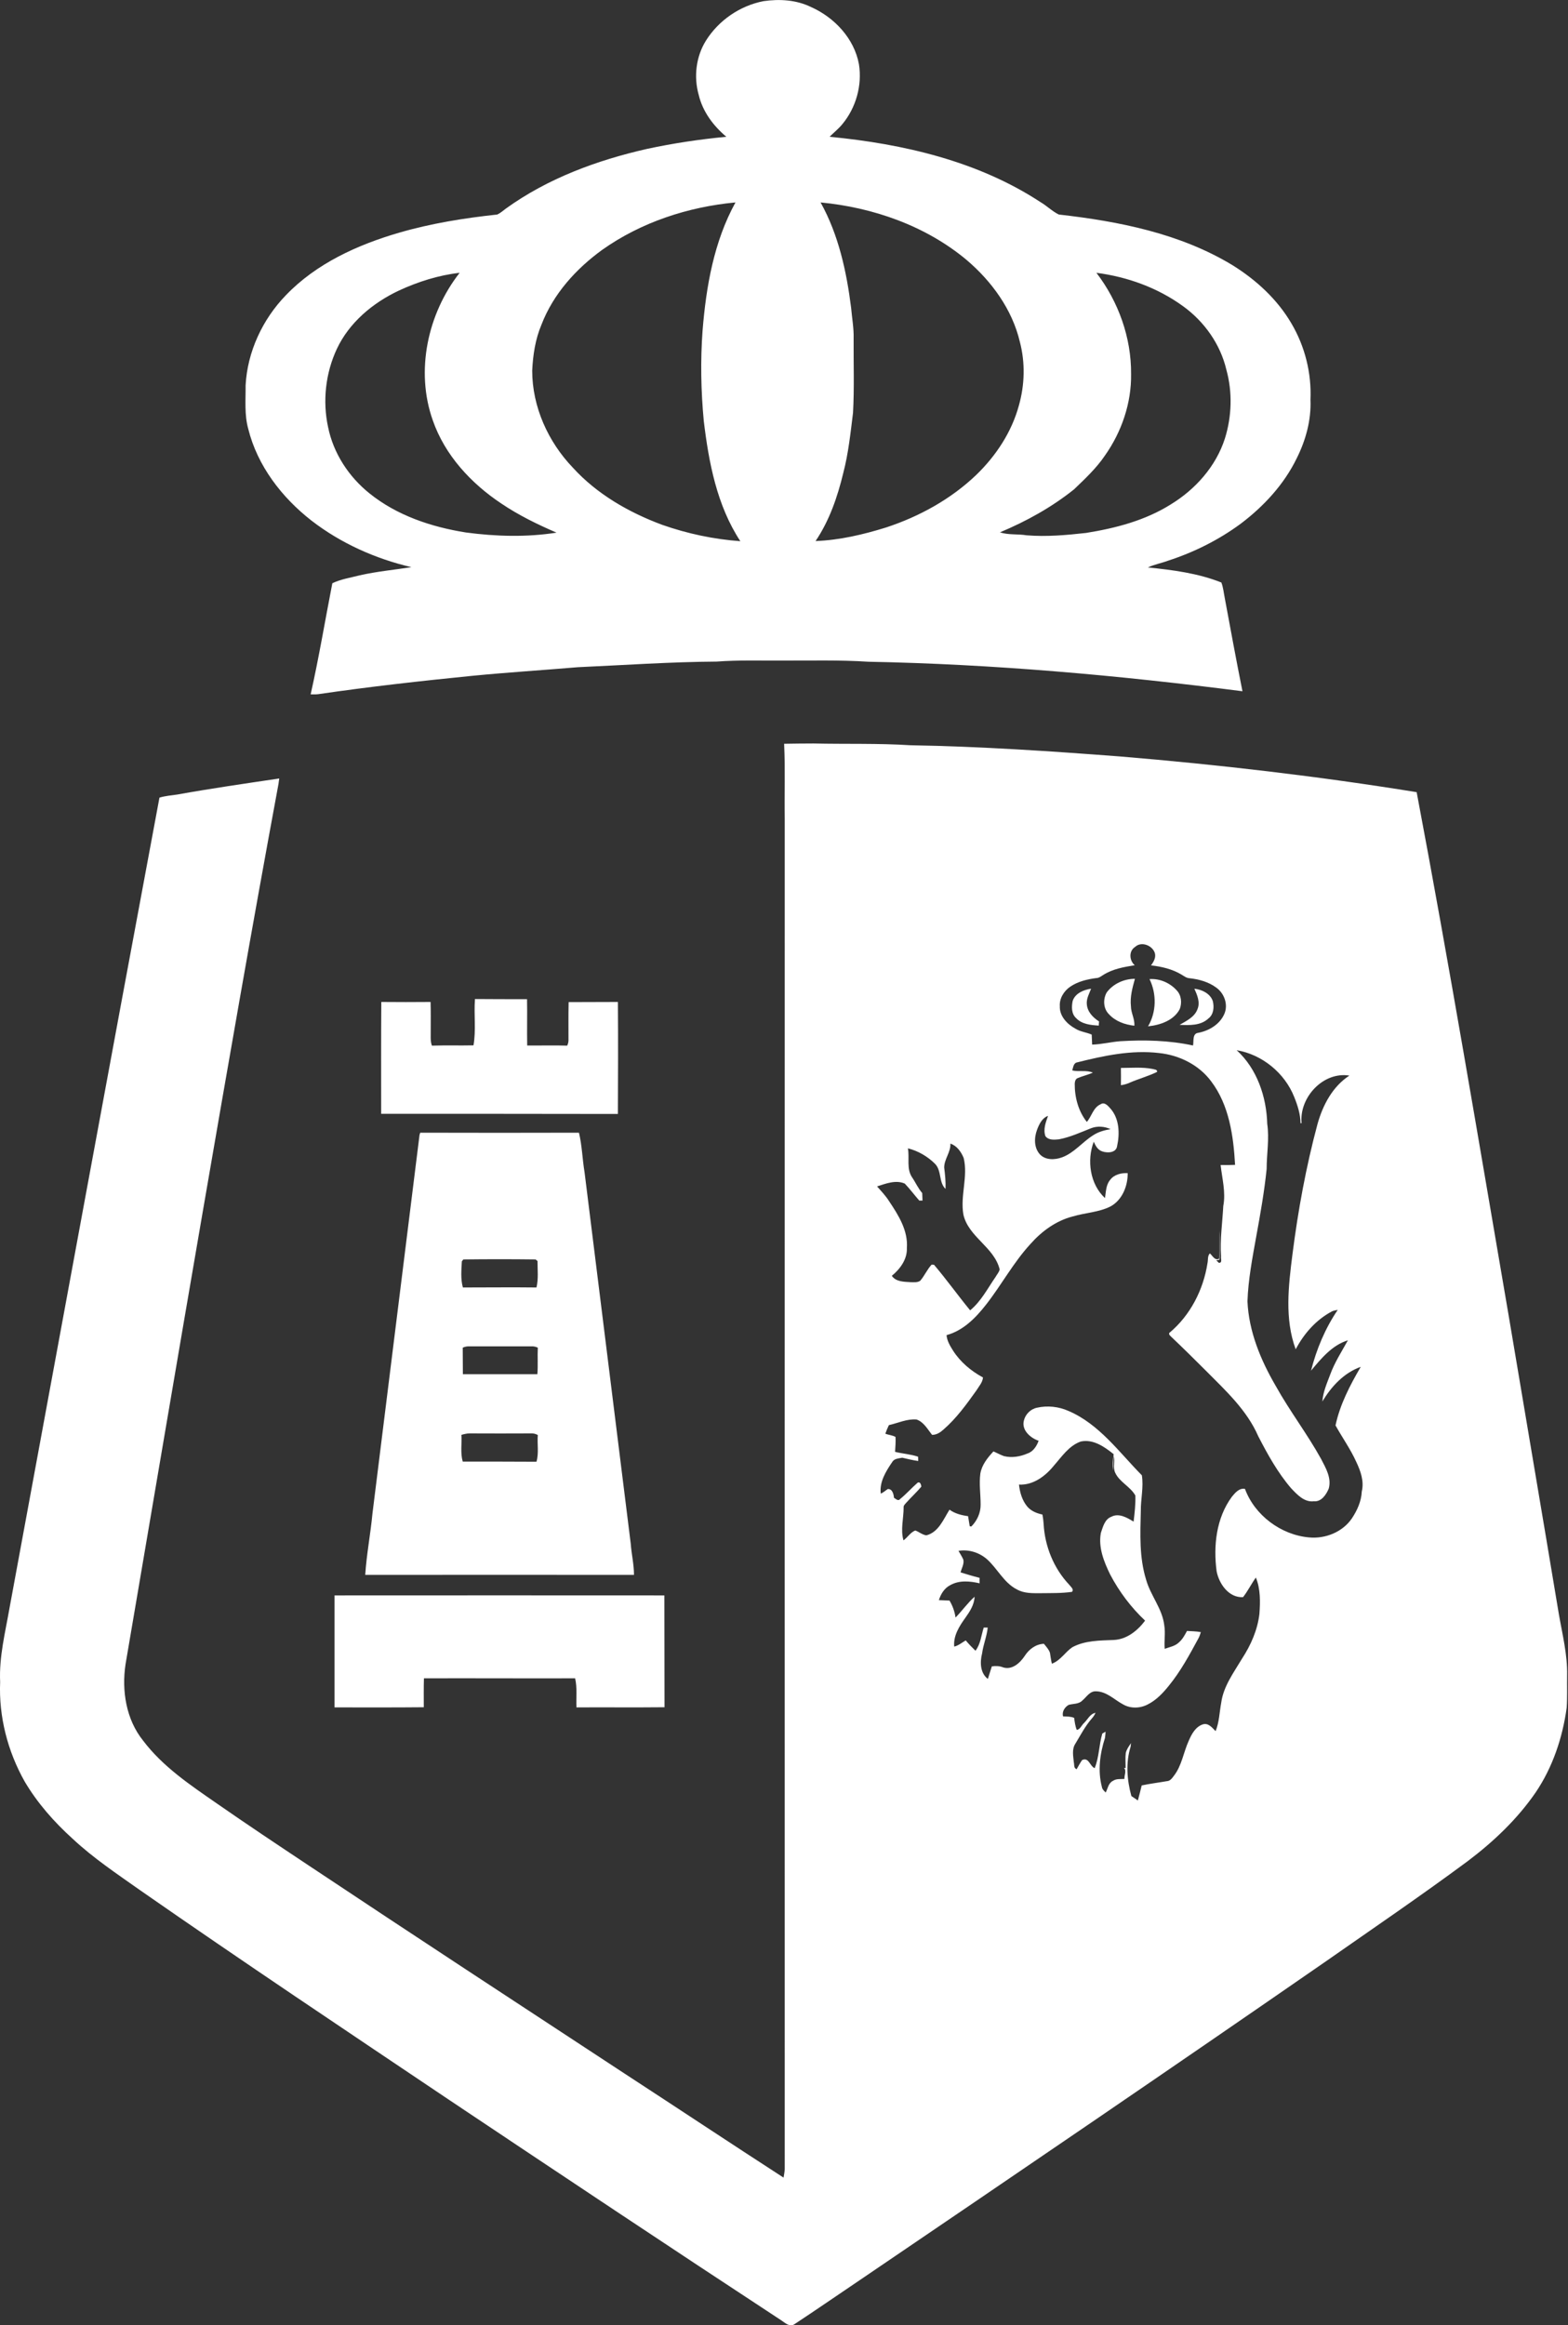
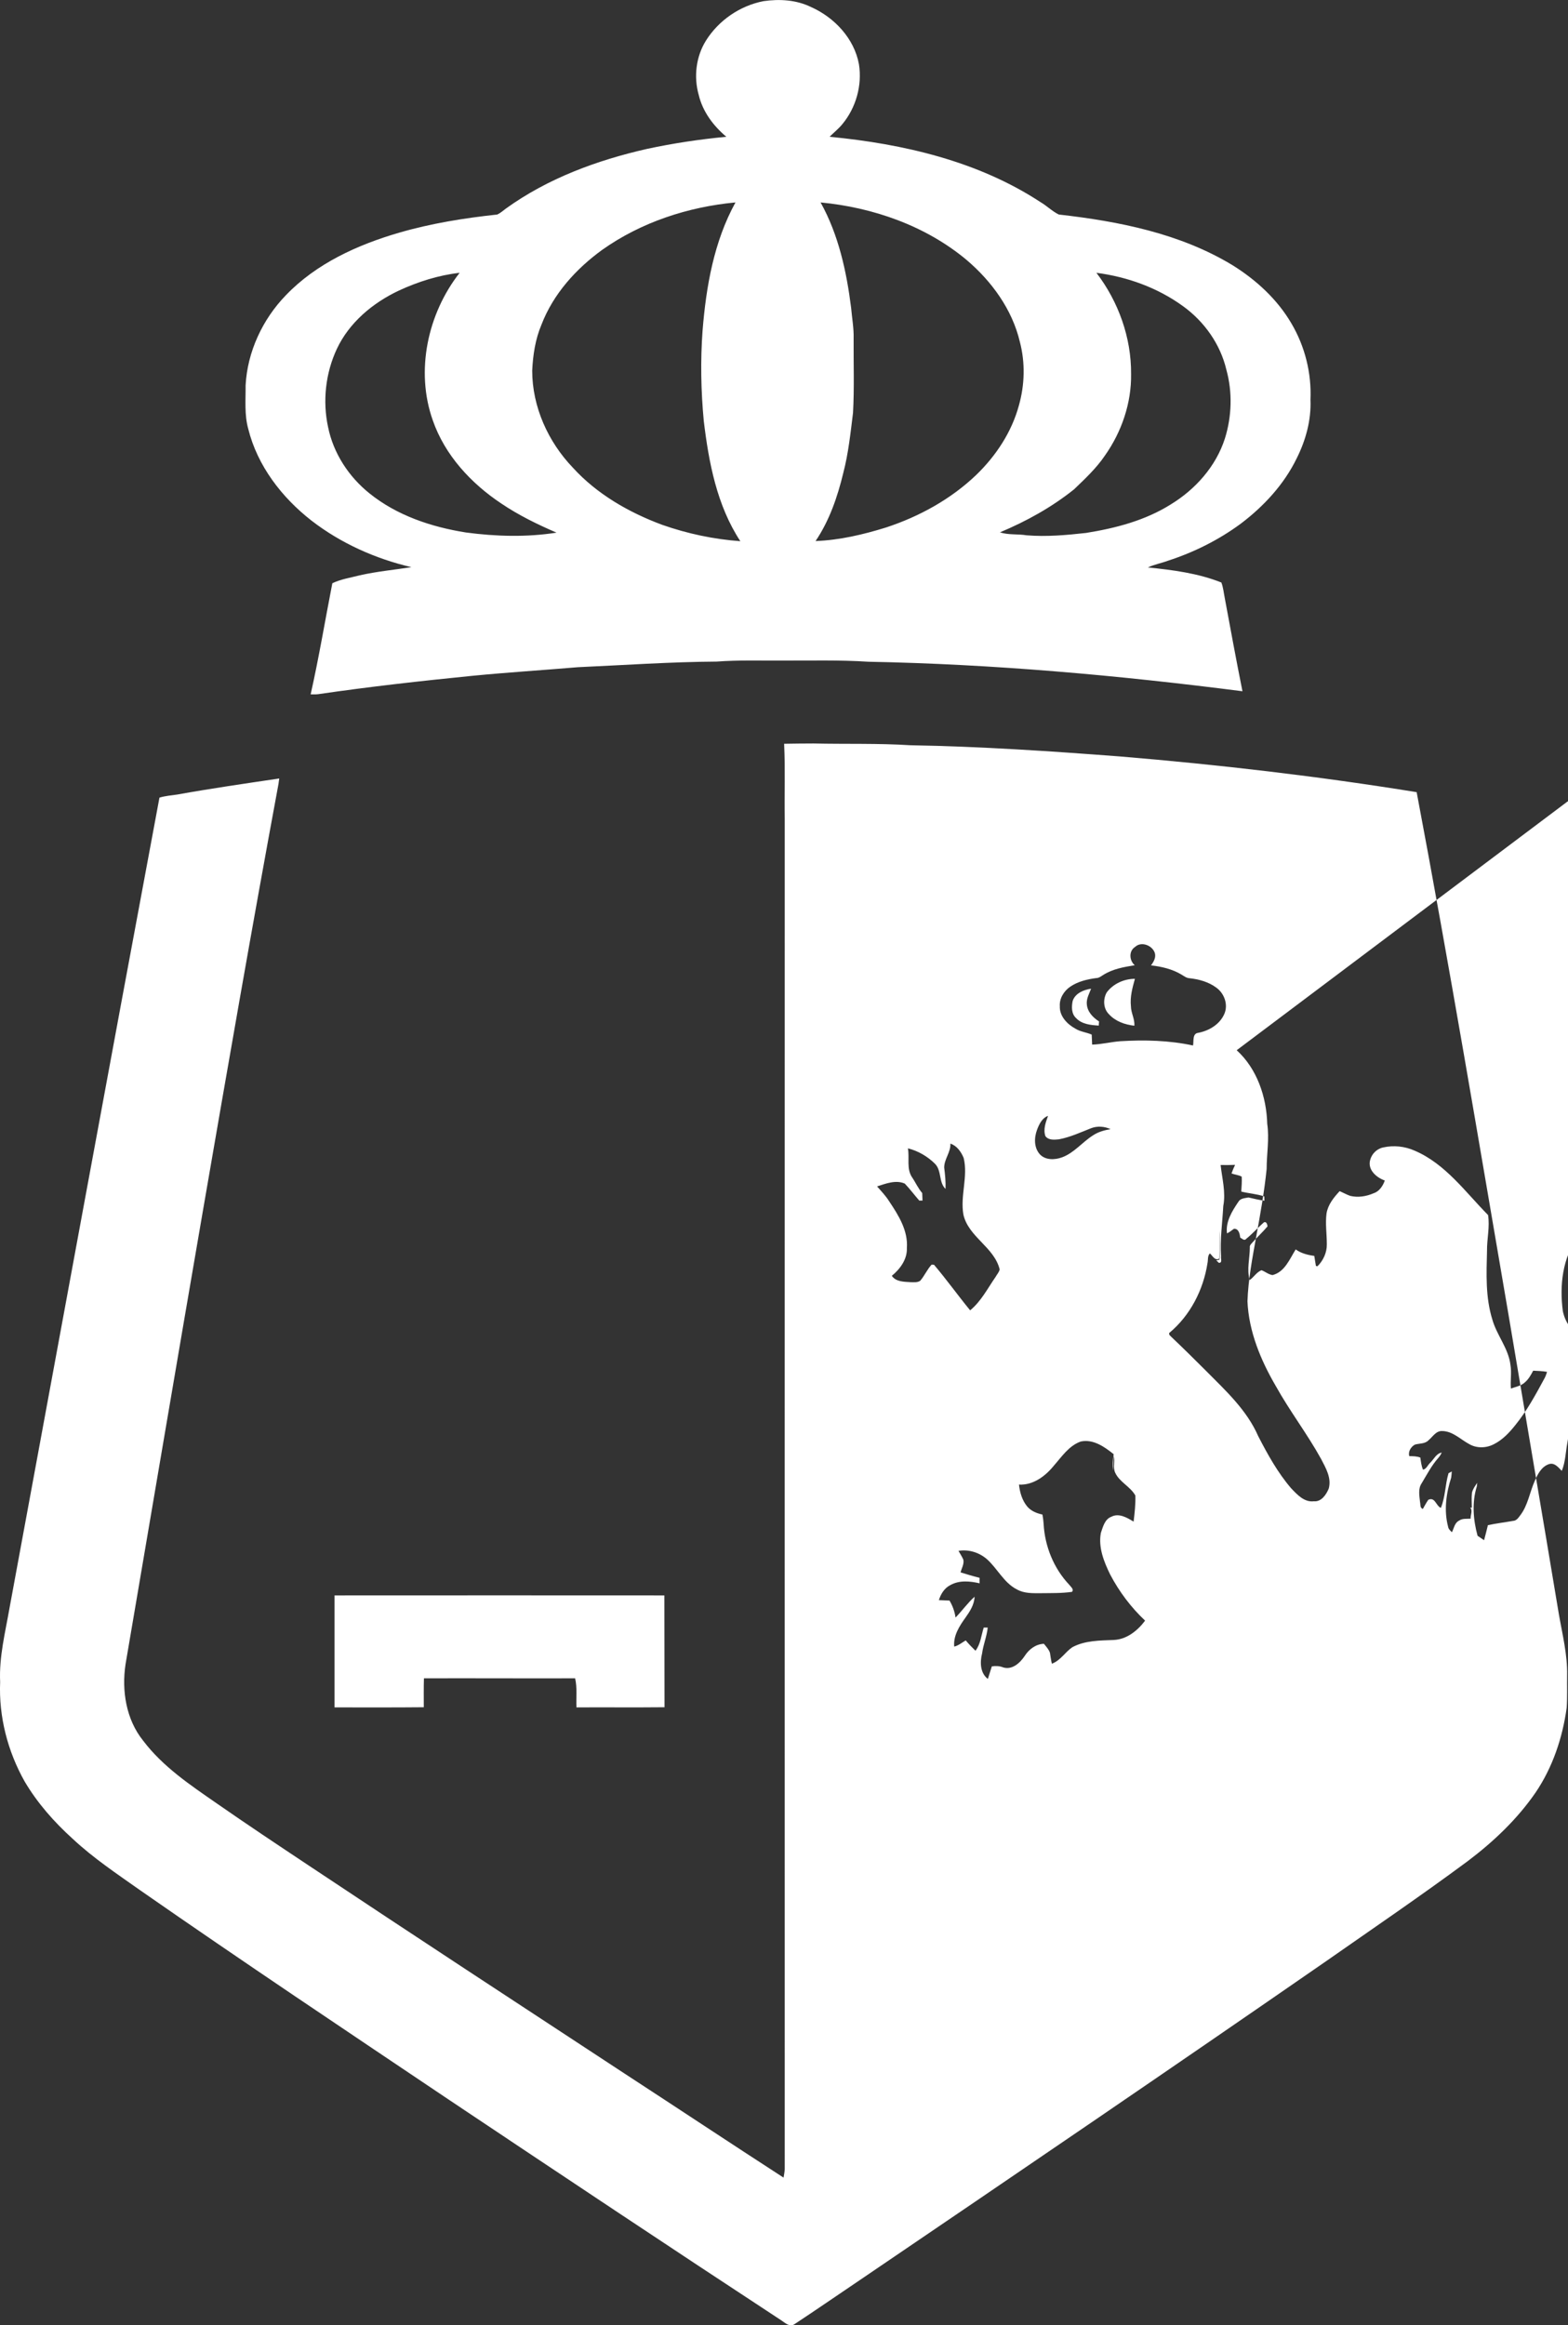
<svg xmlns="http://www.w3.org/2000/svg" version="1.2" viewBox="0 0 1063 1576" width="1063" height="1576">
  <rect x="0" y="0" width="1063" height="1576" fill="#333333" stroke="none" />
  <title>Logo_BPI-svg</title>
  <style>
		.s0 { fill: #fff } 
	</style>
  <path id="Layer" fill-rule="evenodd" class="s0" d="m517.5 0.8c10.9-1.6 22.3-0.9 32.2 3.9 16 7.1 29.4 21.4 32.6 38.8 2.3 14.3-2 29.5-11.2 40.6-2.6 3.2-5.8 5.7-8.7 8.6 49.9 4.8 100.6 16.5 143 44.3 4.3 2.5 7.9 6.2 12.4 8.4 40.7 4.6 82.2 12.8 117.7 34.3 16.1 10 30.5 23.2 40.1 39.7 9.1 15.5 13.6 33.6 12.8 51.5 0.6 13.8-3.2 27.5-9.3 39.7-8.6 17.7-22.3 32.5-37.9 44.3-14.9 11-31.7 19.4-49.3 25.1-4.5 1.7-9.3 2.5-13.7 4.6 16.9 1.7 34 3.9 49.8 10.2 1.3 3.4 1.6 7 2.3 10.5 3.9 21.1 7.8 42.2 12 63.2-84.2-10.8-168.7-18.4-253.6-20-19.6-1.3-39.4-0.7-59.1-0.8-14.6 0.1-29.3-0.4-43.8 0.7-31.4 0.2-62.7 2.4-94 3.8-23.7 2-47.5 3.5-71.2 5.8-35.1 3.5-70.1 7.4-105 12.5-1.7 0.2-3.4 0.1-5 0.1 5.6-24.9 9.8-50.2 14.7-75.3 5.8-2.8 12.5-3.8 18.7-5.4 11.5-2.6 23.3-3.7 34.9-5.5-24.4-5.7-47.9-16.2-67.8-31.6-20.1-15.7-36.6-37.1-42.8-62.1-2.7-9.6-1.7-19.7-1.8-29.5 1.2-22.8 11.5-44.8 27.3-61.1 20.6-21.5 48.6-34.2 76.8-42.4 21.7-6.3 44.1-9.9 66.5-12.3 2.2-1 3.9-2.6 5.8-4 28.4-20.5 61.8-32.8 95.8-40.5 17.7-3.8 35.7-6.5 53.7-8.2-8.8-7.4-16-17-18.7-28.3-3.5-12.3-1.9-26 4.9-36.9 8.6-13.7 23-23.6 38.9-26.7zm-109.2 168.5c-17.8 12.9-33.2 29.9-41.2 50.7-4.2 9.9-5.8 20.6-6.3 31.2 0 24.5 10.8 48.3 27.6 65.8 16.3 17.9 37.9 30.3 60.5 38.7 17.1 6 35 9.8 53 11.1-15.9-24.2-21.4-53.3-24.8-81.6-1.9-20.3-2.3-40.8-0.8-61.2 2.4-29.8 7.7-60.3 22.3-86.8-32.1 3-63.9 13.4-90.3 32.1zm148-32.1c12.2 21.9 17.6 46.8 20.7 71.4 0.6 7 1.9 13.9 1.7 20.9-0.1 16.7 0.5 33.5-0.4 50.2-1.7 13.7-3.1 27.4-6.6 40.8-3.9 16.2-9.4 32.3-18.8 46.2 16.3-0.6 32.3-4.4 47.8-9.2 22.5-7.4 43.8-19.1 61-35.5 13.5-13 24.2-29.2 29.1-47.4 3.9-13.9 4.3-28.8 0.6-42.9-5.2-22-19.1-41.1-36.2-55.6-27.7-23.1-63.3-35.5-98.9-38.9zm-285.8 59.7c-17.7 8.3-33.8 21.7-42.2 39.7-7.6 16.3-9.7 35.2-5.9 52.8 3.6 17.8 14 33.7 28.1 45 18.6 15 42 22.8 65.4 26.5 20.3 2.7 41.1 3.3 61.4 0.1-13-5.6-25.7-11.8-37.4-19.7-20.6-13.7-38.3-32.8-46.5-56.4-11.9-33.5-3.5-72.3 18.2-100-14.2 1.6-28.1 6-41.1 12zm472.8-12c14.9 19.5 23.7 43.9 23.5 68.6 0.3 19.6-6.4 39.2-17.7 55.2-5.8 8.6-13.5 15.8-20.9 22.9-15.2 12.2-32.4 21.7-50.3 29.2 5.8 1.9 12.1 1 18 2 13.5 1.1 27-0.1 40.4-1.6 20-3.2 39.9-8.4 57.2-19.2 16.8-10.2 30.8-25.8 36.9-44.8 4.7-15 5.2-31.4 1-46.6-4.1-17.4-15-32.7-29.4-43.1-17.2-12.5-37.8-19.9-58.7-22.6z" />
-   <path id="Layer" fill-rule="evenodd" class="s0" d="m531.6 504.1c6.2-0.1 13.3-0.2 19.9-0.2 21.9 0.5 43.8-0.2 65.7 1.2 47.4 0.8 94.8 4 142.1 7.6 67.3 5.6 134.4 13.4 201.1 24.2 22.3 118 42.1 236.5 62.4 354.9 11.3 67.4 22.8 134.8 34 202.2 2.4 13.8 5.9 27.5 5.6 41.7-0.1 7.2 0.2 14.5-0.3 21.8-2.8 20.3-9.5 40.3-21 57.3-12.5 18.2-28.7 33.5-46.2 46.7-31.6 23.4-64.1 45.5-96.3 68-105.2 72.8-210.9 144.7-316.8 216.6-14.4 9.7-28.7 19.6-43.3 29.2-3.2 2.1-6.3-1-8.9-2.7-75.2-49.3-150-99.2-224.7-149.1-70.1-47.1-140.4-94-209.8-142.3-15.7-11.1-31.8-21.8-45.9-35-12.5-11.3-23.9-24.2-32.5-38.8-11.5-20.4-17.6-44-16.6-67.4-0.8-17.1 3.5-33.7 6.4-50.4 33.8-183 67.4-366 101.6-549 3.9-1.2 8.1-1.5 12.1-2.1 22.8-4.1 45.7-7.4 68.6-10.8l0.5-0.1c-0.1 1-0.4 2.8-0.5 3.7-17.8 96-34.5 192.3-51.1 288.5-17.7 102.7-35.1 205.5-52.6 308.2-2.7 17.9 0.4 37.4 11.9 51.7 13.3 17.6 31.8 30 49.7 42.4 20.7 14.4 41.6 28.3 62.5 42.2 71.2 47.4 142.9 94.3 214.4 141.2 35.9 23.4 71.6 47.1 107.6 70.4 0.3-1.9 0.7-3.8 0.8-5.7-0.1-305 0-610 0-915-0.3-16.8 0.4-33.7-0.4-50.6zm237.9 137.7c-4.4 2.8-3.9 9.3-0.2 12.4-7.4 1.2-15 2.5-21.4 6.6-1.5 0.9-2.9 2.1-4.7 2.1-6.2 0.8-12.4 2.3-17.6 5.8-4.3 2.9-7.5 8-7.1 13.3-0.3 6.6 4.9 12.1 10.4 15.1 3.4 2.2 7.5 2.5 11.2 4.1q0.1 3.4 0.3 6.8c6.4-0.2 12.7-1.8 19-2.3 16.5-1 33.2-0.6 49.4 2.9 0.6-2.9-0.6-8.2 3.6-8.6 7.3-1.4 14.7-5.8 17.7-13 2.6-6.2-0.1-13.7-5.5-17.6-5.2-3.9-11.8-5.7-18.2-6.4-2.1-0.1-3.8-1.5-5.5-2.5-6.2-3.7-13.4-5.4-20.6-6.2 1.8-2.4 3.5-5.3 2.6-8.4-1.7-5.2-9.2-8.1-13.4-4.1zm68.9 70c13.8 12.6 20.2 31.6 20.7 49.9 1.5 10.2-0.4 20.4-0.4 30.6-1.6 15.5-4.3 30.8-7.1 46-2.6 14.5-5.4 29-5.9 43.7 0.9 20.5 9 39.9 19.2 57.4 9.4 16.9 21.3 32.4 30.7 49.4 3.2 6.2 7.2 12.9 5.2 20.1-1.7 4.1-5 9.1-10.1 8.6-6.5 0.8-11.3-4.5-15.4-8.8-9.1-10.6-15.9-22.9-22.3-35.3-7.7-17.7-22.1-30.9-35.4-44.3-7.7-7.7-15.5-15.4-23.4-22.9-0.7-0.8-2-1.5-1.5-2.8 14.2-11.8 23.1-29.2 25.9-47.3 0.5-2.2-0.1-4.8 1.6-6.6 1.8 1.5 3.3 5.1 6.3 3.6 0.5-6.3-0.1-12.7 0.2-19 0 6.6 0.4 13.2 0 19.7-0.6 0.1-1.7 0.3-2.2 0.4 0.4 0.4 1.4 1.2 1.8 1.7 2.6 0.1 1.2-2.9 1.5-4.4-0.8-11.4 0.9-22.7 1.5-34.1 1.8-9.4-0.8-18.6-1.8-27.8q4.9 0.1 9.8-0.1c-1.1-19.6-4-40.5-16.2-56.6-8.3-11.2-21.7-17.8-35.4-19.2-18.7-2.2-37.3 1.8-55.3 6.3-2.7 0.4-2.8 3.4-3.5 5.5 4.6 1.1 9.7-0.4 14 1.5-3.4 1.5-7 2.3-10.3 3.7-1.5 0.5-1.9 2.3-2 3.7-0.1 9.2 2.4 18.7 8.2 26 3.3-3.8 4.3-9.8 9.4-12 2.5-1.7 4.9 1 6.4 2.7 6.3 6.9 6.6 17.2 4.7 25.8-0.7 4.5-6.5 4.7-10 3.5-3.1-1-4.6-3.8-5.8-6.6-4.8 12.6-2.6 28.8 7.6 38.2 0.7-4.2 0.6-8.9 3.5-12.3 2.7-3.7 7.6-4.8 11.9-4.6 0.1 8.6-3.6 18.1-11.5 22.5-8 4.1-17.3 4.3-25.9 6.9-11.2 2.9-20.9 10-28.5 18.6-11.6 12.6-19.6 27.7-30.1 41.1-7 9-15.6 17.7-26.8 20.7 0.3 3.9 2.4 7.3 4.4 10.5 5 7.8 12.2 13.8 20.3 18.2-0.3 3.4-2.7 5.9-4.4 8.7-6.7 9.4-13.6 19-22.5 26.7-2.1 1.9-4.6 3.5-7.6 3.5-3-3.7-5.6-8.7-10.5-10.4-6.4-0.6-12.6 2.4-18.8 3.8q-1.4 2.9-2.4 5.8c2.2 0.9 4.8 1 6.9 2.2 0.2 3.4-0.1 6.8-0.3 10.1 5.2 1.3 10.6 1.6 15.6 3.3 0 0.8 0.1 2.2 0.1 2.9-3.7-0.5-7.3-1.4-10.8-2.2-2.5 0.5-5.5 0.5-6.9 3-4.2 6.2-8.7 13.4-7.7 21.3 1.8-0.7 3.2-2.1 4.8-3.1 3.2-0.1 3.9 3.6 4.2 6 1.2 0.6 2.8 2.5 4.1 0.8 4.2-3.4 7.8-7.5 11.9-11.1 1.7-0.9 2.4 1.4 2.5 2.7-3.3 3.9-7.1 7.4-10.5 11.2-0.8 0.9-1.7 1.8-1.5 3 0 7.4-2.2 14.9-0.1 22.2 2.8-2 4.7-5.4 8-6.7 2.5 0.9 4.7 2.9 7.5 3.3 8.3-2.1 11.6-10.9 15.7-17.4 3.7 2.7 8.2 3.8 12.6 4.4 0.4 2.3 0.7 4.6 1.1 6.8 0.3 0.1 0.8 0.2 1.1 0.2 3.9-3.9 6.4-9.3 6.3-14.9 0-7-1.1-14-0.2-20.9 1-6 4.9-10.8 8.9-15.1 2.3 1 4.6 2.3 7.1 3.2 5.3 1.3 11 0.4 16-1.8 3.8-1.2 6.3-5.1 7.5-8.6-5.5-1.9-11.6-7.1-10-13.6 1-4.3 4.5-7.9 8.9-8.8 7.1-1.6 14.7-0.8 21.4 2.2 20.8 8.9 34.3 28 49.7 43.6 1.3 8-0.8 16.2-0.7 24.2-0.4 15.6-1.1 31.5 3.6 46.6 3 10.7 11 19.6 12.3 30.9 0.9 5.3-0.2 10.6 0.3 15.9 3.3-1.2 7.1-1.8 9.7-4.4 2.4-2.1 3.9-4.9 5.4-7.7 3.1 0.2 6.3 0.2 9.4 0.8-0.5 1.6-1 3.1-1.8 4.5-5.9 10.9-11.9 22-19.8 31.7-4 5-8.6 9.9-14.4 12.8-5.1 2.7-11.5 2.9-16.5 0.1-6.1-3.2-11.3-8.9-18.6-9-4.2-0.2-6.4 3.9-9.2 6.2-2.4 2.6-6.2 2.1-9.3 3-2.7 1.5-4.7 4.7-3.8 7.8 2.5 0.1 5.1 0 7.5 1 0.4 2.8 0.7 5.6 1.8 8.2 2.3-0.4 3.3-3.3 4.9-4.7 2.5-2.4 4.1-6.3 7.8-6.9-0.6 1.3-1.4 2.6-2.4 3.7-4.5 5.1-7.7 11.3-11.2 17.1-2.6 3.8-1.5 8.6-1.1 12.8 0.4 1.6-0.2 3.9 1.9 4.6 1.2-2.1 2.3-4.2 3.7-6.2 4.6-2.1 5.1 4 8.5 5.5 3.1-7.5 2.9-15.8 5.2-23.5 0.5-0.3 1.6-0.9 2.2-1.2q-0.1 2.1-0.4 4.2c-3.4 10.6-5 22.2-2.1 33.2 0.2 1.6 1.5 2.7 2.6 3.8 1.4-2.7 1.8-6.4 4.9-7.9 2.3-1.6 5.2-1.1 7.8-1.3-0.2-2.4 1.6-5.6-0.3-7.5l1.1 0.1c0-3.4-0.3-6.8 0.1-10.2 0.6-2.5 2.1-4.6 3.6-6.7-0.1 0.6-0.3 1.8-0.3 2.4-3.4 10.8-2.5 22.6 0.5 33.5q2.2 1.5 4.4 3c0.9-3.4 1.8-6.8 2.6-10.2 5.6-1.2 11.4-1.9 17.1-2.9 2.2-0.1 3.5-2 4.7-3.6 5.4-6.9 6.5-15.9 10.1-23.8 1.9-4.4 4.5-9.3 9.3-11 3.9-1.4 6.5 2.1 8.9 4.5 2.5-6.1 2.6-12.8 3.8-19.2 1.5-11.2 8.5-20.5 14.1-29.9 6-9.2 10.5-19.4 11.8-30.3 0.6-8.2 0.8-16.9-2.4-24.7-3.1 4.3-5.4 9.1-8.7 13.3-9.6 0.5-16.2-8.9-17.9-17.5-2.3-17.2-0.3-36.1 10.3-50.5 2.2-2.7 5-6.1 8.9-5.4 6.6 17.9 24.4 31.2 43.4 32.9 11 1.1 22.8-3.6 29.1-12.9 3.6-5.4 6.4-11.6 6.7-18.2 1.7-6.9-0.8-13.9-3.7-20-3.9-8.7-9.5-16.5-14.1-24.8 3-14.2 9.8-27.2 17.1-39.7-11.3 4-20 13.3-26 23.5 0.4-6.4 3.1-12.4 5.3-18.3 3-8.2 7.8-15.6 12-23.2-10.7 3.3-18.1 12.3-25 20.6 3.7-14.6 9.6-28.7 18.1-41.2-1.3 0.3-2.7 0.4-3.9 1-10.8 5.7-19 15.1-24.6 25.7-7.6-20.6-4.9-43-2.2-64.3 3.8-29.8 9.2-59.4 17-88.4 3.6-12.8 10.2-25.4 21.6-32.8-17.7-2.9-34.1 14.8-32.4 32.2-0.2 0-0.5 0.1-0.7 0.1-0.1-6.2-2-12.1-4.3-17.8-6.4-16.2-21.7-28.8-39-31.7zm-135.3 53.8c-2.1 5.5-2.2 12.3 1.9 16.8 3.8 4 10.1 3.8 15 2 8.2-3 13.7-10.3 21-14.9 3.6-2.4 7.7-3.5 11.9-4.2-4.1-1.9-9-2.3-13.3-0.6-7.1 2.8-14.2 6.1-21.8 7.5-3.1 0.3-7 0.7-9.1-2.2-1.6-4.7 0.3-9.4 1.8-13.7-4 1.4-6 5.6-7.4 9.3zm-58.8 9.5c0.3 5.8-4.2 10.5-4.2 16.2 0.6 4.8 1.1 9.6 0.9 14.5-4.7-4.5-2.5-12.3-7.1-17-5-5-11.5-8.8-18.4-10.5 1.2 6.5-1.1 13.8 2.8 19.6 2.4 3.5 4.1 7.5 6.9 10.7q0.1 2.5 0.2 5.1c-0.5 0-1.6 0-2.2 0-3.3-3.8-6.3-7.8-9.8-11.5-6.1-2.7-12.9 0-18.8 1.9 2.9 3.3 5.9 6.4 8.2 10.1 6.3 9.4 12.9 19.9 12 31.7 0.3 7.6-4.6 14.2-10.2 18.8 2.8 4.1 8.2 4 12.6 4.3 2.2 0 4.8 0.4 6.7-1 2.9-3.4 4.7-7.7 7.7-10.9 0.4 0 1.2 0.1 1.6 0.1 8.5 10 16.2 20.8 24.5 30.9 7.4-6.1 11.8-14.8 17.2-22.6 0.9-1.7 2.5-3.3 2.8-5.2-3.8-15.2-21.2-21.9-24.6-37.2-2.2-12.8 3.3-25.7 0.2-38.3-1.7-4.1-4.6-8.3-9-9.7zm88.4 201.9c-8 2.8-12.9 10.3-18.2 16.3-5.8 7.2-14.1 13.4-23.7 12.9 0.6 5.4 2.2 10.9 5.8 15.1 2.6 2.9 6.3 4.4 10.1 5.2q0.6 3.1 0.8 6.3c0.8 15.1 6.8 30.1 17.3 41.2 0.9 1.3 3.6 3.2 1.9 4.9-6.9 1-13.9 0.8-20.9 0.9-5.5 0-11.3 0.3-16.3-2.5-9-4.5-13.3-14.3-20.6-20.7-5.3-4.5-12.3-6.6-19.1-5.5 1.1 2 2.4 3.9 3.3 6 0.6 3-1.2 5.8-1.9 8.6 4.2 1.3 8.5 2.6 12.9 3.7q-0.1 1.8 0 3.7c-6.5-1.5-13.8-2.2-19.8 1.2-4 2-6.5 6-7.8 10.2q3.6 0.1 7.2 0.3c2.1 3.5 3.5 7.4 4.1 11.5 4.4-4.5 8.1-9.8 12.9-14.1-0.2 5.4-3.2 10-6.2 14.2-4.1 5.7-8.3 12.2-7.6 19.6 2.9-0.7 5.2-2.7 7.8-4.2 2.1 2.5 4.3 4.8 6.6 7 3.5-4.5 3.9-10.4 5.6-15.7 0.7 0 2 0 2.7 0-0.6 6-3 11.5-3.8 17.5-1.5 5.8-1.4 13.3 3.9 17.3 0.9-2.9 1.8-5.7 2.7-8.5 2.6-0.4 5.2-0.3 7.7 0.7 6.1 1.9 11.5-3.1 14.6-7.8 2.9-4.5 7.5-8 13-8.2 1.5 1.9 3.3 3.7 4.1 6.1 0.4 2.4 0.7 5 1.3 7.4 5.9-2.2 9-7.9 13.9-11.2 8.6-4.6 18.6-4.5 28.1-4.9 8.8-0.4 16.1-6.3 21.2-13.1-9.6-9-17.6-19.7-23.7-31.3-4.2-8.6-8.1-18.3-6.3-28.1 1.4-4.1 2.6-9.3 7.1-11 5.1-2.7 10.7 0.6 15.1 3.3 0.7-5.8 1.4-11.8 1.2-17.7-3.4-6.1-10.8-9.1-13.7-15.5-1.7-3.7 0.1-7.7-1-11.4-0.3 3.3-0.2 6.7-0.5 10-0.3-3.7-0.1-7.5 0.5-11.1-6.2-5-13.9-10.4-22.3-8.6z" />
+   <path id="Layer" fill-rule="evenodd" class="s0" d="m531.6 504.1c6.2-0.1 13.3-0.2 19.9-0.2 21.9 0.5 43.8-0.2 65.7 1.2 47.4 0.8 94.8 4 142.1 7.6 67.3 5.6 134.4 13.4 201.1 24.2 22.3 118 42.1 236.5 62.4 354.9 11.3 67.4 22.8 134.8 34 202.2 2.4 13.8 5.9 27.5 5.6 41.7-0.1 7.2 0.2 14.5-0.3 21.8-2.8 20.3-9.5 40.3-21 57.3-12.5 18.2-28.7 33.5-46.2 46.7-31.6 23.4-64.1 45.5-96.3 68-105.2 72.8-210.9 144.7-316.8 216.6-14.4 9.7-28.7 19.6-43.3 29.2-3.2 2.1-6.3-1-8.9-2.7-75.2-49.3-150-99.2-224.7-149.1-70.1-47.1-140.4-94-209.8-142.3-15.7-11.1-31.8-21.8-45.9-35-12.5-11.3-23.9-24.2-32.5-38.8-11.5-20.4-17.6-44-16.6-67.4-0.8-17.1 3.5-33.7 6.4-50.4 33.8-183 67.4-366 101.6-549 3.9-1.2 8.1-1.5 12.1-2.1 22.8-4.1 45.7-7.4 68.6-10.8l0.5-0.1c-0.1 1-0.4 2.8-0.5 3.7-17.8 96-34.5 192.3-51.1 288.5-17.7 102.7-35.1 205.5-52.6 308.2-2.7 17.9 0.4 37.4 11.9 51.7 13.3 17.6 31.8 30 49.7 42.4 20.7 14.4 41.6 28.3 62.5 42.2 71.2 47.4 142.9 94.3 214.4 141.2 35.9 23.4 71.6 47.1 107.6 70.4 0.3-1.9 0.7-3.8 0.8-5.7-0.1-305 0-610 0-915-0.3-16.8 0.4-33.7-0.4-50.6zm237.9 137.7c-4.4 2.8-3.9 9.3-0.2 12.4-7.4 1.2-15 2.5-21.4 6.6-1.5 0.9-2.9 2.1-4.7 2.1-6.2 0.8-12.4 2.3-17.6 5.8-4.3 2.9-7.5 8-7.1 13.3-0.3 6.6 4.9 12.1 10.4 15.1 3.4 2.2 7.5 2.5 11.2 4.1q0.1 3.4 0.3 6.8c6.4-0.2 12.7-1.8 19-2.3 16.5-1 33.2-0.6 49.4 2.9 0.6-2.9-0.6-8.2 3.6-8.6 7.3-1.4 14.7-5.8 17.7-13 2.6-6.2-0.1-13.7-5.5-17.6-5.2-3.9-11.8-5.7-18.2-6.4-2.1-0.1-3.8-1.5-5.5-2.5-6.2-3.7-13.4-5.4-20.6-6.2 1.8-2.4 3.5-5.3 2.6-8.4-1.7-5.2-9.2-8.1-13.4-4.1zm68.9 70c13.8 12.6 20.2 31.6 20.7 49.9 1.5 10.2-0.4 20.4-0.4 30.6-1.6 15.5-4.3 30.8-7.1 46-2.6 14.5-5.4 29-5.9 43.7 0.9 20.5 9 39.9 19.2 57.4 9.4 16.9 21.3 32.4 30.7 49.4 3.2 6.2 7.2 12.9 5.2 20.1-1.7 4.1-5 9.1-10.1 8.6-6.5 0.8-11.3-4.5-15.4-8.8-9.1-10.6-15.9-22.9-22.3-35.3-7.7-17.7-22.1-30.9-35.4-44.3-7.7-7.7-15.5-15.4-23.4-22.9-0.7-0.8-2-1.5-1.5-2.8 14.2-11.8 23.1-29.2 25.9-47.3 0.5-2.2-0.1-4.8 1.6-6.6 1.8 1.5 3.3 5.1 6.3 3.6 0.5-6.3-0.1-12.7 0.2-19 0 6.6 0.4 13.2 0 19.7-0.6 0.1-1.7 0.3-2.2 0.4 0.4 0.4 1.4 1.2 1.8 1.7 2.6 0.1 1.2-2.9 1.5-4.4-0.8-11.4 0.9-22.7 1.5-34.1 1.8-9.4-0.8-18.6-1.8-27.8q4.9 0.1 9.8-0.1q-1.4 2.9-2.4 5.8c2.2 0.9 4.8 1 6.9 2.2 0.2 3.4-0.1 6.8-0.3 10.1 5.2 1.3 10.6 1.6 15.6 3.3 0 0.8 0.1 2.2 0.1 2.9-3.7-0.5-7.3-1.4-10.8-2.2-2.5 0.5-5.5 0.5-6.9 3-4.2 6.2-8.7 13.4-7.7 21.3 1.8-0.7 3.2-2.1 4.8-3.1 3.2-0.1 3.9 3.6 4.2 6 1.2 0.6 2.8 2.5 4.1 0.8 4.2-3.4 7.8-7.5 11.9-11.1 1.7-0.9 2.4 1.4 2.5 2.7-3.3 3.9-7.1 7.4-10.5 11.2-0.8 0.9-1.7 1.8-1.5 3 0 7.4-2.2 14.9-0.1 22.2 2.8-2 4.7-5.4 8-6.7 2.5 0.9 4.7 2.9 7.5 3.3 8.3-2.1 11.6-10.9 15.7-17.4 3.7 2.7 8.2 3.8 12.6 4.4 0.4 2.3 0.7 4.6 1.1 6.8 0.3 0.1 0.8 0.2 1.1 0.2 3.9-3.9 6.4-9.3 6.3-14.9 0-7-1.1-14-0.2-20.9 1-6 4.9-10.8 8.9-15.1 2.3 1 4.6 2.3 7.1 3.2 5.3 1.3 11 0.4 16-1.8 3.8-1.2 6.3-5.1 7.5-8.6-5.5-1.9-11.6-7.1-10-13.6 1-4.3 4.5-7.9 8.9-8.8 7.1-1.6 14.7-0.8 21.4 2.2 20.8 8.9 34.3 28 49.7 43.6 1.3 8-0.8 16.2-0.7 24.2-0.4 15.6-1.1 31.5 3.6 46.6 3 10.7 11 19.6 12.3 30.9 0.9 5.3-0.2 10.6 0.3 15.9 3.3-1.2 7.1-1.8 9.7-4.4 2.4-2.1 3.9-4.9 5.4-7.7 3.1 0.2 6.3 0.2 9.4 0.8-0.5 1.6-1 3.1-1.8 4.5-5.9 10.9-11.9 22-19.8 31.7-4 5-8.6 9.9-14.4 12.8-5.1 2.7-11.5 2.9-16.5 0.1-6.1-3.2-11.3-8.9-18.6-9-4.2-0.2-6.4 3.9-9.2 6.2-2.4 2.6-6.2 2.1-9.3 3-2.7 1.5-4.7 4.7-3.8 7.8 2.5 0.1 5.1 0 7.5 1 0.4 2.8 0.7 5.6 1.8 8.2 2.3-0.4 3.3-3.3 4.9-4.7 2.5-2.4 4.1-6.3 7.8-6.9-0.6 1.3-1.4 2.6-2.4 3.7-4.5 5.1-7.7 11.3-11.2 17.1-2.6 3.8-1.5 8.6-1.1 12.8 0.4 1.6-0.2 3.9 1.9 4.6 1.2-2.1 2.3-4.2 3.7-6.2 4.6-2.1 5.1 4 8.5 5.5 3.1-7.5 2.9-15.8 5.2-23.5 0.5-0.3 1.6-0.9 2.2-1.2q-0.1 2.1-0.4 4.2c-3.4 10.6-5 22.2-2.1 33.2 0.2 1.6 1.5 2.7 2.6 3.8 1.4-2.7 1.8-6.4 4.9-7.9 2.3-1.6 5.2-1.1 7.8-1.3-0.2-2.4 1.6-5.6-0.3-7.5l1.1 0.1c0-3.4-0.3-6.8 0.1-10.2 0.6-2.5 2.1-4.6 3.6-6.7-0.1 0.6-0.3 1.8-0.3 2.4-3.4 10.8-2.5 22.6 0.5 33.5q2.2 1.5 4.4 3c0.9-3.4 1.8-6.8 2.6-10.2 5.6-1.2 11.4-1.9 17.1-2.9 2.2-0.1 3.5-2 4.7-3.6 5.4-6.9 6.5-15.9 10.1-23.8 1.9-4.4 4.5-9.3 9.3-11 3.9-1.4 6.5 2.1 8.9 4.5 2.5-6.1 2.6-12.8 3.8-19.2 1.5-11.2 8.5-20.5 14.1-29.9 6-9.2 10.5-19.4 11.8-30.3 0.6-8.2 0.8-16.9-2.4-24.7-3.1 4.3-5.4 9.1-8.7 13.3-9.6 0.5-16.2-8.9-17.9-17.5-2.3-17.2-0.3-36.1 10.3-50.5 2.2-2.7 5-6.1 8.9-5.4 6.6 17.9 24.4 31.2 43.4 32.9 11 1.1 22.8-3.6 29.1-12.9 3.6-5.4 6.4-11.6 6.7-18.2 1.7-6.9-0.8-13.9-3.7-20-3.9-8.7-9.5-16.5-14.1-24.8 3-14.2 9.8-27.2 17.1-39.7-11.3 4-20 13.3-26 23.5 0.4-6.4 3.1-12.4 5.3-18.3 3-8.2 7.8-15.6 12-23.2-10.7 3.3-18.1 12.3-25 20.6 3.7-14.6 9.6-28.7 18.1-41.2-1.3 0.3-2.7 0.4-3.9 1-10.8 5.7-19 15.1-24.6 25.7-7.6-20.6-4.9-43-2.2-64.3 3.8-29.8 9.2-59.4 17-88.4 3.6-12.8 10.2-25.4 21.6-32.8-17.7-2.9-34.1 14.8-32.4 32.2-0.2 0-0.5 0.1-0.7 0.1-0.1-6.2-2-12.1-4.3-17.8-6.4-16.2-21.7-28.8-39-31.7zm-135.3 53.8c-2.1 5.5-2.2 12.3 1.9 16.8 3.8 4 10.1 3.8 15 2 8.2-3 13.7-10.3 21-14.9 3.6-2.4 7.7-3.5 11.9-4.2-4.1-1.9-9-2.3-13.3-0.6-7.1 2.8-14.2 6.1-21.8 7.5-3.1 0.3-7 0.7-9.1-2.2-1.6-4.7 0.3-9.4 1.8-13.7-4 1.4-6 5.6-7.4 9.3zm-58.8 9.5c0.3 5.8-4.2 10.5-4.2 16.2 0.6 4.8 1.1 9.6 0.9 14.5-4.7-4.5-2.5-12.3-7.1-17-5-5-11.5-8.8-18.4-10.5 1.2 6.5-1.1 13.8 2.8 19.6 2.4 3.5 4.1 7.5 6.9 10.7q0.1 2.5 0.2 5.1c-0.5 0-1.6 0-2.2 0-3.3-3.8-6.3-7.8-9.8-11.5-6.1-2.7-12.9 0-18.8 1.9 2.9 3.3 5.9 6.4 8.2 10.1 6.3 9.4 12.9 19.9 12 31.7 0.3 7.6-4.6 14.2-10.2 18.8 2.8 4.1 8.2 4 12.6 4.3 2.2 0 4.8 0.4 6.7-1 2.9-3.4 4.7-7.7 7.7-10.9 0.4 0 1.2 0.1 1.6 0.1 8.5 10 16.2 20.8 24.5 30.9 7.4-6.1 11.8-14.8 17.2-22.6 0.9-1.7 2.5-3.3 2.8-5.2-3.8-15.2-21.2-21.9-24.6-37.2-2.2-12.8 3.3-25.7 0.2-38.3-1.7-4.1-4.6-8.3-9-9.7zm88.4 201.9c-8 2.8-12.9 10.3-18.2 16.3-5.8 7.2-14.1 13.4-23.7 12.9 0.6 5.4 2.2 10.9 5.8 15.1 2.6 2.9 6.3 4.4 10.1 5.2q0.6 3.1 0.8 6.3c0.8 15.1 6.8 30.1 17.3 41.2 0.9 1.3 3.6 3.2 1.9 4.9-6.9 1-13.9 0.8-20.9 0.9-5.5 0-11.3 0.3-16.3-2.5-9-4.5-13.3-14.3-20.6-20.7-5.3-4.5-12.3-6.6-19.1-5.5 1.1 2 2.4 3.9 3.3 6 0.6 3-1.2 5.8-1.9 8.6 4.2 1.3 8.5 2.6 12.9 3.7q-0.1 1.8 0 3.7c-6.5-1.5-13.8-2.2-19.8 1.2-4 2-6.5 6-7.8 10.2q3.6 0.1 7.2 0.3c2.1 3.5 3.5 7.4 4.1 11.5 4.4-4.5 8.1-9.8 12.9-14.1-0.2 5.4-3.2 10-6.2 14.2-4.1 5.7-8.3 12.2-7.6 19.6 2.9-0.7 5.2-2.7 7.8-4.2 2.1 2.5 4.3 4.8 6.6 7 3.5-4.5 3.9-10.4 5.6-15.7 0.7 0 2 0 2.7 0-0.6 6-3 11.5-3.8 17.5-1.5 5.8-1.4 13.3 3.9 17.3 0.9-2.9 1.8-5.7 2.7-8.5 2.6-0.4 5.2-0.3 7.7 0.7 6.1 1.9 11.5-3.1 14.6-7.8 2.9-4.5 7.5-8 13-8.2 1.5 1.9 3.3 3.7 4.1 6.1 0.4 2.4 0.7 5 1.3 7.4 5.9-2.2 9-7.9 13.9-11.2 8.6-4.6 18.6-4.5 28.1-4.9 8.8-0.4 16.1-6.3 21.2-13.1-9.6-9-17.6-19.7-23.7-31.3-4.2-8.6-8.1-18.3-6.3-28.1 1.4-4.1 2.6-9.3 7.1-11 5.1-2.7 10.7 0.6 15.1 3.3 0.7-5.8 1.4-11.8 1.2-17.7-3.4-6.1-10.8-9.1-13.7-15.5-1.7-3.7 0.1-7.7-1-11.4-0.3 3.3-0.2 6.7-0.5 10-0.3-3.7-0.1-7.5 0.5-11.1-6.2-5-13.9-10.4-22.3-8.6z" />
  <path id="Layer" class="s0" d="m750.3 672.6c4.4-5.9 11.8-9.2 19.1-9.2-1.7 6.1-3.4 12.2-2.7 18.6 0 4.5 2.7 8.6 2.3 13.2-6.4-0.7-12.9-3-17.3-7.9-3.8-3.8-4-10.2-1.4-14.7z" />
-   <path id="Layer" class="s0" d="m779.3 663.6c6.8-0.5 13.8 2.5 18.4 7.6 3.2 3.3 3.7 8.5 2.1 12.7-4 7.7-13.3 10.9-21.5 11.7 5.7-9.6 5.9-22 1-32z" />
  <path id="Layer" class="s0" d="m727.2 678.4c1.7-5.2 7.5-7.6 12.5-8.3-1.3 3.4-3.3 6.8-2.9 10.6 0.4 5.1 4.2 9 8.3 11.6-0.1 0.7-0.2 2.1-0.2 2.8-5.4-0.3-11.5-0.9-15.4-5.1-3.2-2.9-3.1-7.7-2.3-11.6z" />
-   <path id="Layer" class="s0" d="m809.7 670.1c5.1 0.6 10.7 3.2 12.5 8.4 1 4.1 0.6 9.1-3 11.8-5.2 4.9-12.8 4.6-19.5 4.3 4.6-2.7 10.1-5.2 12.1-10.6 2-4.7-0.2-9.6-2.1-13.9z" />
-   <path id="Layer" class="s0" d="m322 677.1c11.8 0.1 23.5 0.1 35.3 0.1 0.2 10.4-0.1 20.9 0.1 31.4 9.1 0.1 18.1-0.2 27.1 0.1q0.9-1.8 0.9-3.7c0-8.6-0.1-17.2 0.1-25.8 11.1-0.1 22.2 0 33.4-0.1 0.2 25.3 0.1 50.6 0 75.9-53.5-0.1-107-0.1-160.5-0.1 0-25.2-0.1-50.5 0.1-75.8 11.1 0.1 22.3 0.1 33.4 0 0.2 6.4 0.1 12.8 0.1 19.2 0.1 3.5-0.4 7.1 0.8 10.4 9.4-0.3 18.8 0 28.2-0.2 1.8-10.3 0.2-20.9 1-31.4z" />
-   <path id="Layer" class="s0" d="m759.9 723.8c7.2 0 14.5-0.7 21.5 0.7 1.1 0.4 3.3 0.2 3 2-5.9 2.9-12.3 4.6-18.3 7.2q-3 1.4-6.2 1.8 0.1-5.9 0-11.7z" />
-   <path id="Layer" fill-rule="evenodd" class="s0" d="m284.9 767.7c35.8 0.1 71.7 0.1 107.6 0 2.1 8.8 2.3 17.9 3.8 26.9q15.6 125.8 31.3 251.7c0.5 7 2.2 14 2.2 21.1-60.7-0.1-121.4 0-182.2 0 0.9-14 3.6-27.7 4.9-41.6 10.7-85.5 21.2-171 31.9-256.5 0.1-0.4 0.3-1.2 0.5-1.6zm28.2 87.2c-0.3 5.8-0.9 11.9 0.7 17.7 16.6 0 33.3-0.2 49.9 0 1.4-5.8 0.7-11.9 0.7-17.9-0.3-0.3-1-0.8-1.3-1.1-16.3-0.2-32.7-0.2-49 0-0.2 0.3-0.8 1-1 1.3zm0.6 58.5c0.1 6 0 12 0.1 18 16.9 0 33.7 0 50.5 0 0.5-6 0-12 0.3-18-1.4-0.7-3-1-4.6-0.9q-20.8 0-41.5 0c-1.7-0.1-3.3 0.2-4.8 0.9zm-0.9 59.1c0.4 6-0.8 12.2 0.9 18.1 16.7 0 33.3 0 50 0.1 1.7-5.9 0.4-12.1 0.9-18.1-1.5-0.8-3-1.2-4.6-1.1q-20.8 0.1-41.6 0c-1.9 0-3.8 0.5-5.6 1z" />
  <path id="Layer" class="s0" d="m226.8 1081.3c74.6 0 149.1-0.1 223.6 0 0.1 25.3 0 50.6 0.1 75.8-19.9 0.2-39.8 0-59.7 0.1-0.3-6.6 0.6-13.2-0.9-19.7-34.1 0.1-68.3-0.1-102.5 0-0.2 6.6-0.1 13.1-0.1 19.6-20.1 0.2-40.3 0.1-60.5 0.1 0-25.3 0-50.6 0-75.9z" />
</svg>